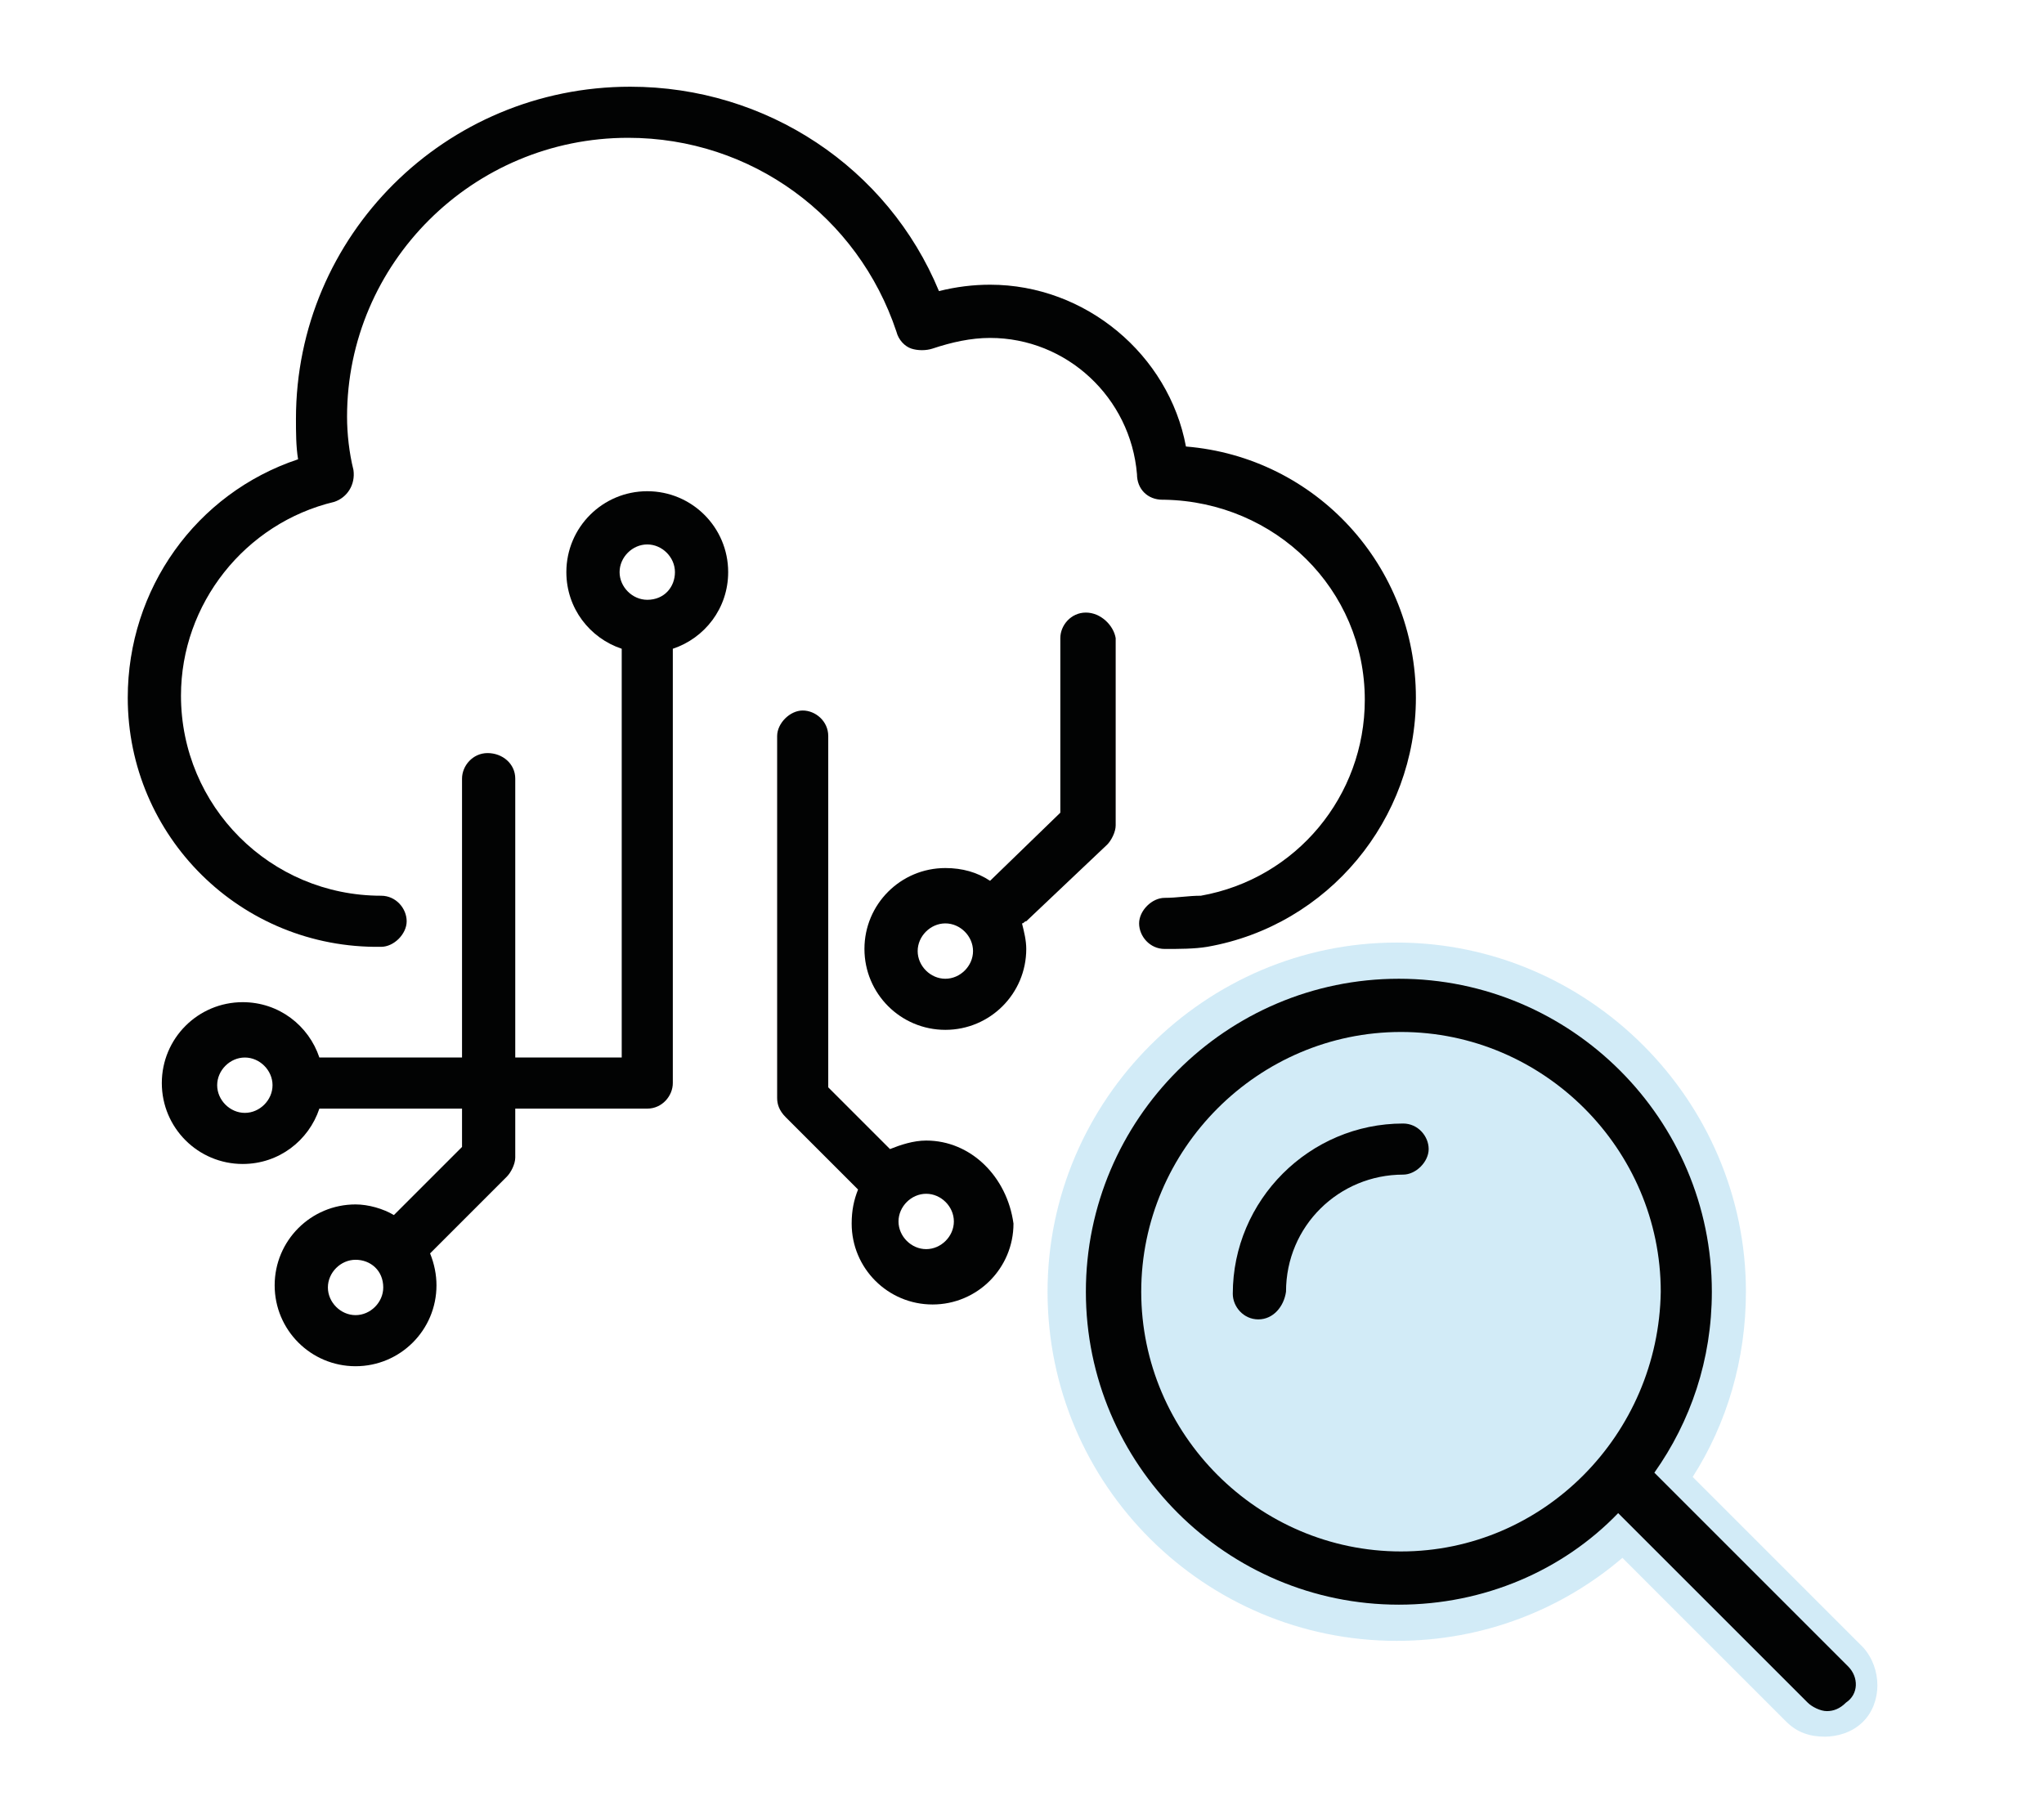
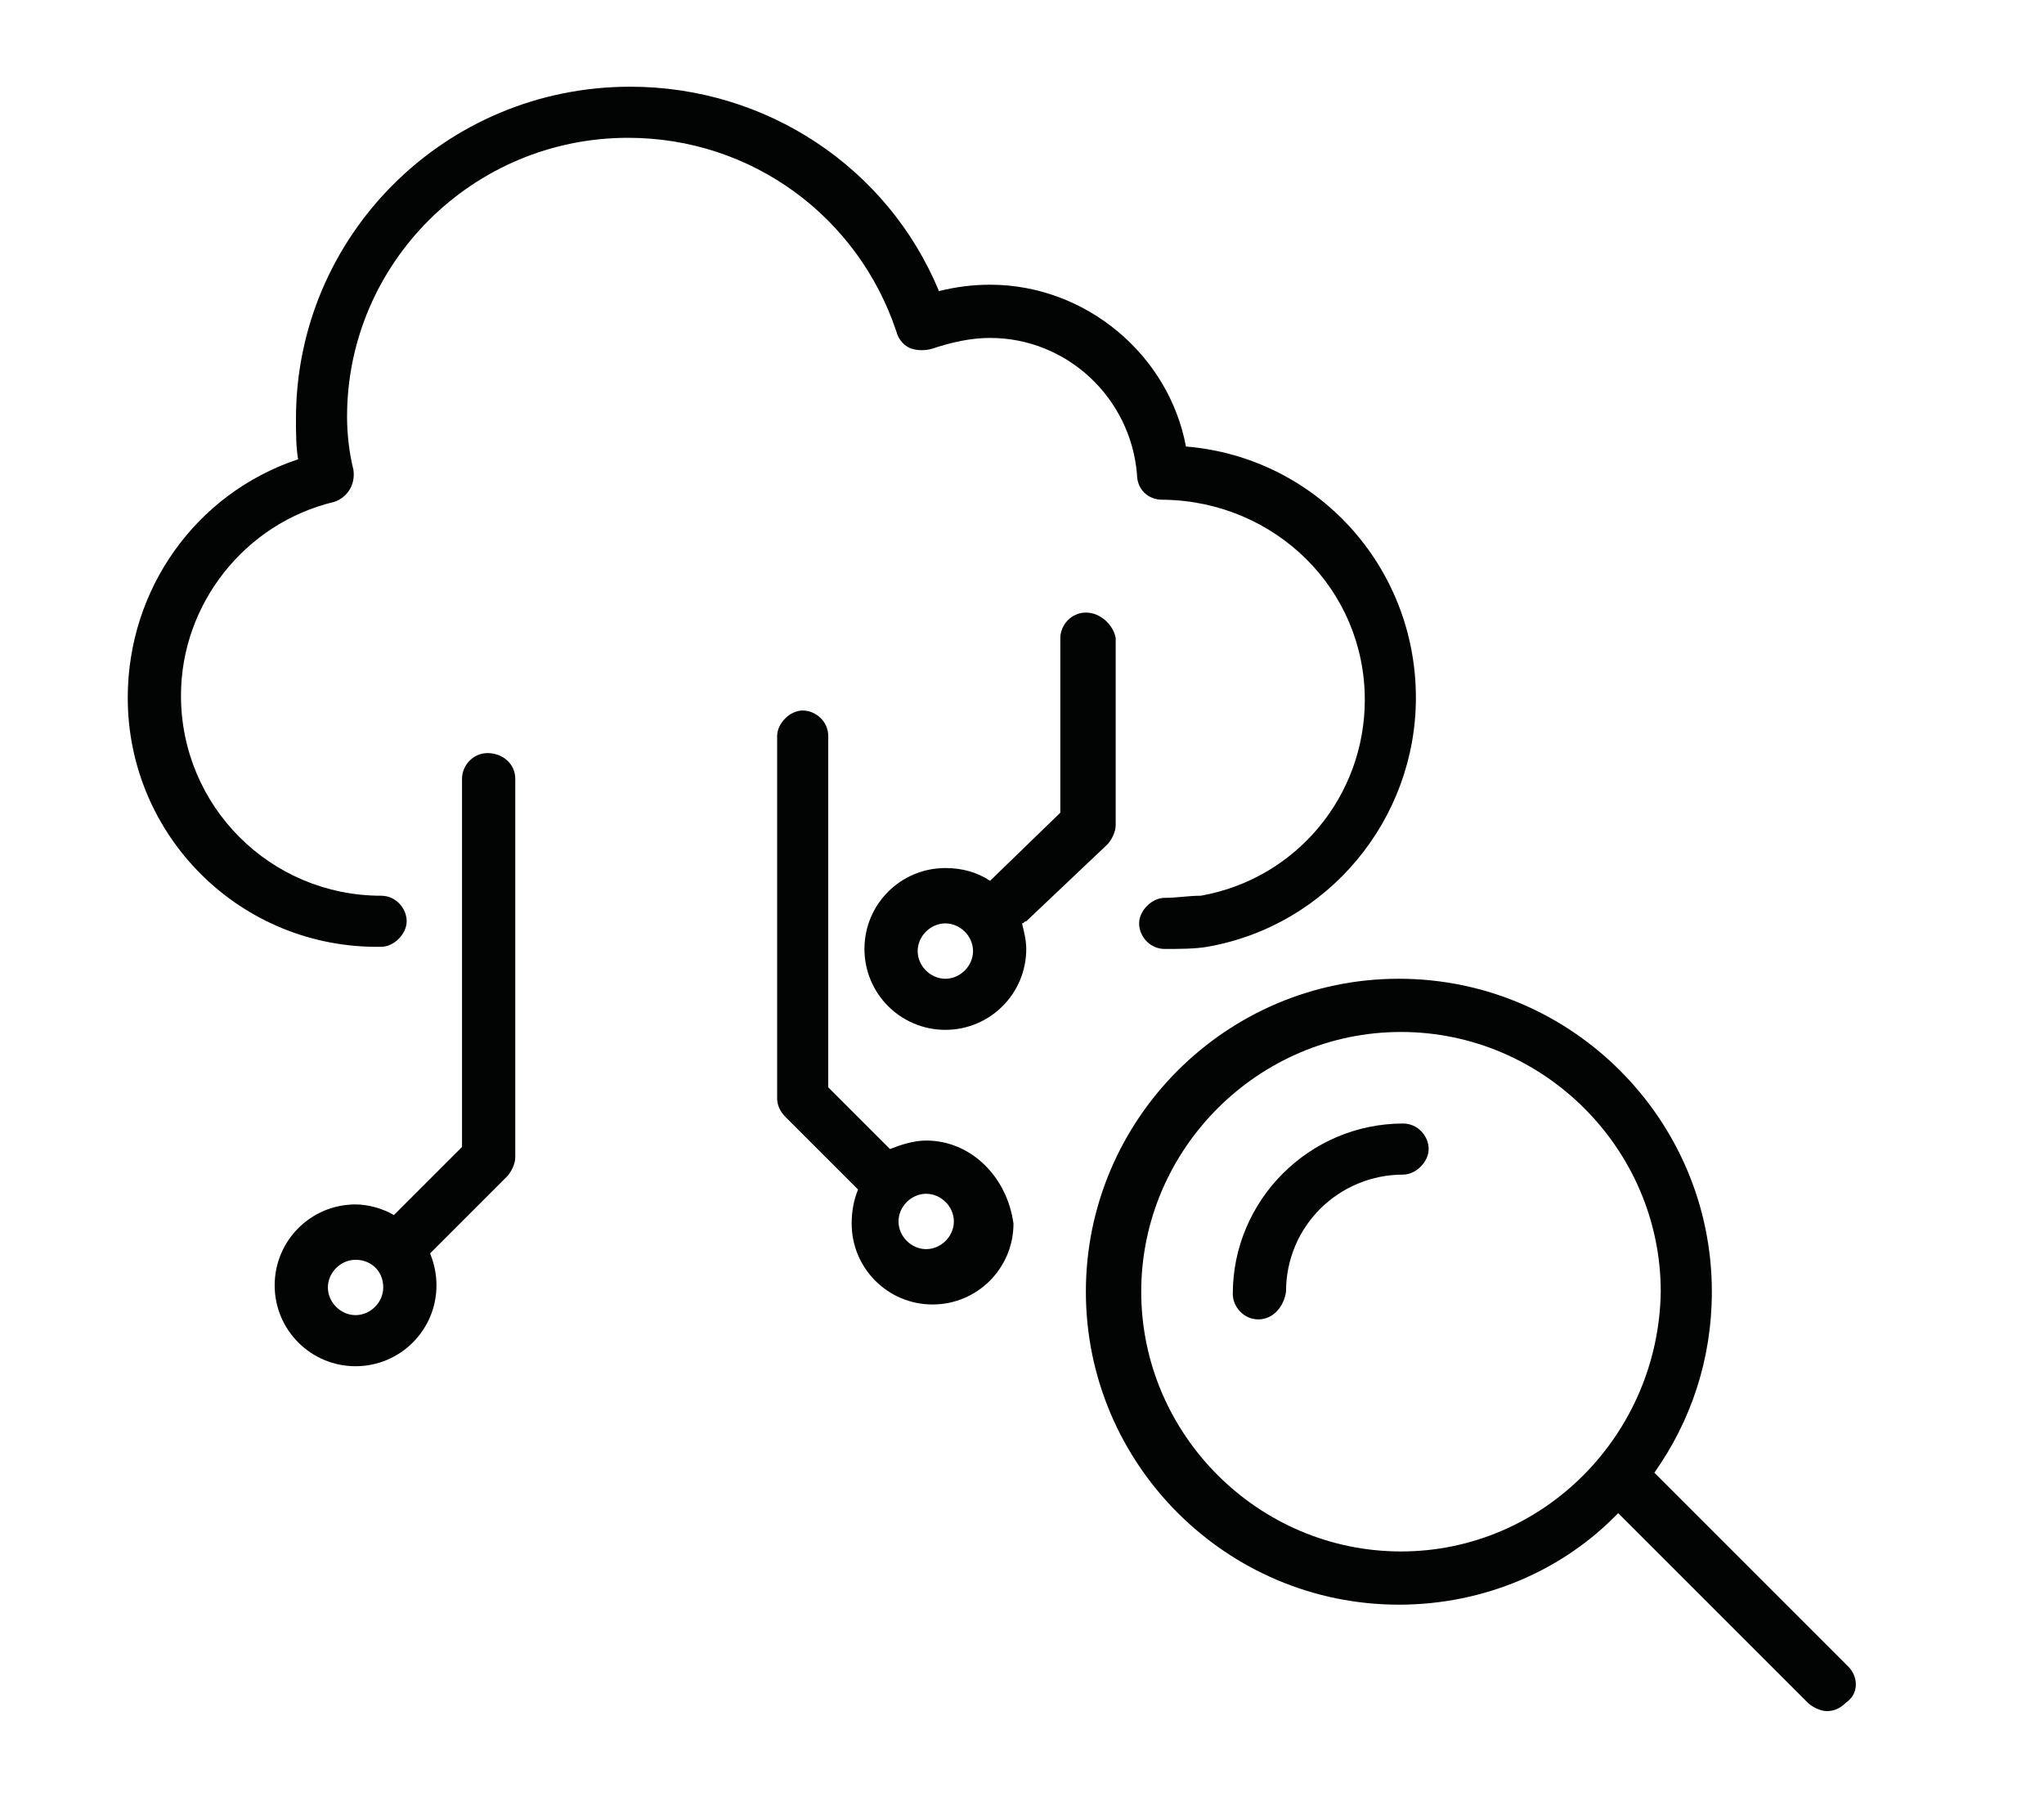
<svg xmlns="http://www.w3.org/2000/svg" width="96px" height="85px" viewBox="0 0 96 85" version="1.1">
  <title>Icon/SD-WAN/Inactive</title>
  <desc>Created with Sketch.</desc>
  <g id="Icon/SD-WAN/Inactive" stroke="none" stroke-width="1" fill="none" fill-rule="evenodd">
    <g id="Group">
      <g id="SD-WAN-Inactive" transform="translate(6, 4)">
        <path d="M45,24.773 C44.3,24.773 43.8,25.373 43.8,25.973 L43.8,34.173 L40.5,37.373 C39.9,36.973 39.2,36.773 38.4,36.773 C36.3,36.773 34.6,38.473 34.6,40.573 C34.6,42.673 36.3,44.373 38.4,44.373 C40.5,44.373 42.2,42.673 42.2,40.573 C42.2,40.173 42.1,39.773 42,39.373 C42.1,39.373 42.1,39.273 42.2,39.273 L46,35.673 C46.2,35.473 46.4,35.073 46.4,34.773 L46.4,25.973 C46.3,25.373 45.7,24.773 45,24.773 Z M38.4,41.973 C37.7,41.973 37.1,41.373 37.1,40.673 C37.1,39.973 37.7,39.373 38.4,39.373 C39.1,39.373 39.7,39.973 39.7,40.673 C39.7,41.373 39.1,41.973 38.4,41.973 Z" id="Shape" fill="#020303" fill-rule="nonzero" />
        <path d="M37.5,49.573 C36.9,49.573 36.3,49.773 35.8,49.973 L32.9,47.073 L32.9,30.573 C32.9,29.873 32.3,29.373 31.7,29.373 C31.1,29.373 30.5,29.973 30.5,30.573 L30.5,47.573 C30.5,47.873 30.6,48.173 30.9,48.473 L34.3,51.873 C34.1,52.373 34,52.873 34,53.473 C34,55.573 35.7,57.273 37.8,57.273 C39.9,57.273 41.6,55.573 41.6,53.473 C41.3,51.273 39.6,49.573 37.5,49.573 Z M37.5,54.673 C36.8,54.673 36.2,54.073 36.2,53.373 C36.2,52.673 36.8,52.073 37.5,52.073 C38.2,52.073 38.8,52.673 38.8,53.373 C38.8,54.073 38.2,54.673 37.5,54.673 Z" id="Shape" fill="#020303" fill-rule="nonzero" />
-         <path d="M24.4,19.073 C22.3,19.073 20.6,20.773 20.6,22.873 C20.6,24.573 21.7,25.973 23.2,26.473 L23.2,45.673 L9,45.673 C8.5,44.173 7.1,43.073 5.4,43.073 C3.3,43.073 1.6,44.773 1.6,46.873 C1.6,48.973 3.3,50.673 5.4,50.673 C7.1,50.673 8.5,49.573 9,48.073 L24.4,48.073 C25.1,48.073 25.6,47.473 25.6,46.873 L25.6,26.473 C27.1,25.973 28.2,24.573 28.2,22.873 C28.2,20.773 26.5,19.073 24.4,19.073 Z M5.5,48.273 C4.8,48.273 4.2,47.673 4.2,46.973 C4.2,46.273 4.8,45.673 5.5,45.673 C6.2,45.673 6.8,46.273 6.8,46.973 C6.8,47.673 6.2,48.273 5.5,48.273 Z M24.4,24.173 C23.7,24.173 23.1,23.573 23.1,22.873 C23.1,22.173 23.7,21.573 24.4,21.573 C25.1,21.573 25.7,22.173 25.7,22.873 C25.7,23.573 25.2,24.173 24.4,24.173 Z" id="Shape" fill="#020303" fill-rule="nonzero" />
        <path d="M16.9,31.373 C16.2,31.373 15.7,31.973 15.7,32.573 L15.7,49.873 L12.5,53.073 C12,52.773 11.3,52.573 10.7,52.573 C8.6,52.573 6.9,54.273 6.9,56.373 C6.9,58.473 8.6,60.173 10.7,60.173 C12.8,60.173 14.5,58.473 14.5,56.373 C14.5,55.873 14.4,55.373 14.2,54.873 L17.8,51.273 C18,51.073 18.2,50.673 18.2,50.373 L18.2,32.573 C18.2,31.873 17.6,31.373 16.9,31.373 Z M10.7,57.773 C10,57.773 9.4,57.173 9.4,56.473 C9.4,55.773 10,55.173 10.7,55.173 C11.4,55.173 12,55.673 12,56.473 C12,57.173 11.4,57.773 10.7,57.773 Z" id="Shape" fill="#020303" fill-rule="nonzero" />
        <path d="M48.7,40.573 C48,40.573 47.5,39.973 47.5,39.373 C47.5,38.773 48.1,38.173 48.7,38.173 C49.3,38.173 49.8,38.073 50.4,38.073 C54.9,37.273 58.1,33.373 58.1,28.873 C58.1,23.673 53.9,19.573 48.7,19.473 C48.7,19.473 48.7,19.473 48.6,19.473 C47.9,19.473 47.4,18.973 47.4,18.273 C47.1,14.673 44.1,11.873 40.5,11.873 C39.6,11.873 38.7,12.073 37.8,12.373 C37.5,12.473 37.1,12.473 36.8,12.373 C36.5,12.273 36.2,11.973 36.1,11.573 C34.3,6.173 29.3,2.473 23.5,2.473 C16.2,2.473 10.3,8.373 10.3,15.573 C10.3,16.373 10.4,17.273 10.6,18.073 C10.7,18.773 10.3,19.373 9.7,19.573 C5.5,20.573 2.5,24.373 2.5,28.673 C2.5,33.873 6.7,38.073 11.9,38.073 C12.6,38.073 13.1,38.673 13.1,39.273 C13.1,39.873 12.5,40.473 11.9,40.473 C5.3,40.573 0,35.273 0,28.773 C0,23.673 3.2,19.173 8,17.573 C7.9,16.973 7.9,16.273 7.9,15.673 C7.9,7.073 14.9,0.073 23.6,0.073 C30,0.073 35.7,3.873 38.1,9.673 C38.9,9.473 39.7,9.373 40.5,9.373 C45,9.373 48.9,12.673 49.7,16.973 C55.8,17.473 60.5,22.573 60.5,28.773 C60.5,34.473 56.4,39.473 50.7,40.473 C50.1,40.573 49.4,40.573 48.7,40.573 Z" id="Path" fill="#020303" fill-rule="nonzero" />
        <g id="Group-19" transform="translate(43, 39.673)" fill="#219CD8" fill-opacity="0.2">
-           <path d="M38.5,33.7 L30.5,25.7 C32.1,23.2 33,20.2 33,17 C33,8 25.6,0.6 16.6,0.6 C7.6,0.6 0.2,8 0.2,17 C0.2,26.1 7.6,33.4 16.6,33.4 C20.7,33.4 24.4,31.9 27.2,29.5 L34.9,37.2 C35.4,37.7 36,37.9 36.7,37.9 C37.3,37.9 38,37.7 38.5,37.2 C39.4,36.3 39.4,34.7 38.5,33.7" id="Fill-17" />
-         </g>
+           </g>
        <path d="M80.8,74.273 L71.7,65.173 C73.4,62.773 74.4,59.873 74.4,56.673 C74.4,48.573 67.8,41.973 59.7,41.973 C51.6,41.973 45,48.573 45,56.673 C45,64.773 51.6,71.373 59.7,71.373 C63.7,71.373 67.4,69.773 70,67.073 L78.9,75.973 C79.1,76.173 79.5,76.373 79.8,76.373 C80.1,76.373 80.4,76.273 80.7,75.973 C81.3,75.573 81.3,74.773 80.8,74.273 Z M59.8,68.873 C53.1,68.873 47.6,63.373 47.6,56.673 C47.6,49.973 53.1,44.473 59.8,44.473 C66.5,44.473 72,49.973 72,56.673 C71.9,63.373 66.5,68.873 59.8,68.873 Z" id="Shape" fill="#020303" fill-rule="nonzero" />
        <path d="M53.1,57.973 C52.4,57.973 51.9,57.373 51.9,56.773 C51.9,52.373 55.5,48.773 59.9,48.773 C60.6,48.773 61.1,49.373 61.1,49.973 C61.1,50.573 60.5,51.173 59.9,51.173 C56.9,51.173 54.4,53.573 54.4,56.673 C54.3,57.373 53.8,57.973 53.1,57.973 Z" id="Path" fill="#020303" fill-rule="nonzero" />
      </g>
      <rect id="Rectangle" x="0" y="0" width="96" height="85" />
    </g>
  </g>
</svg>